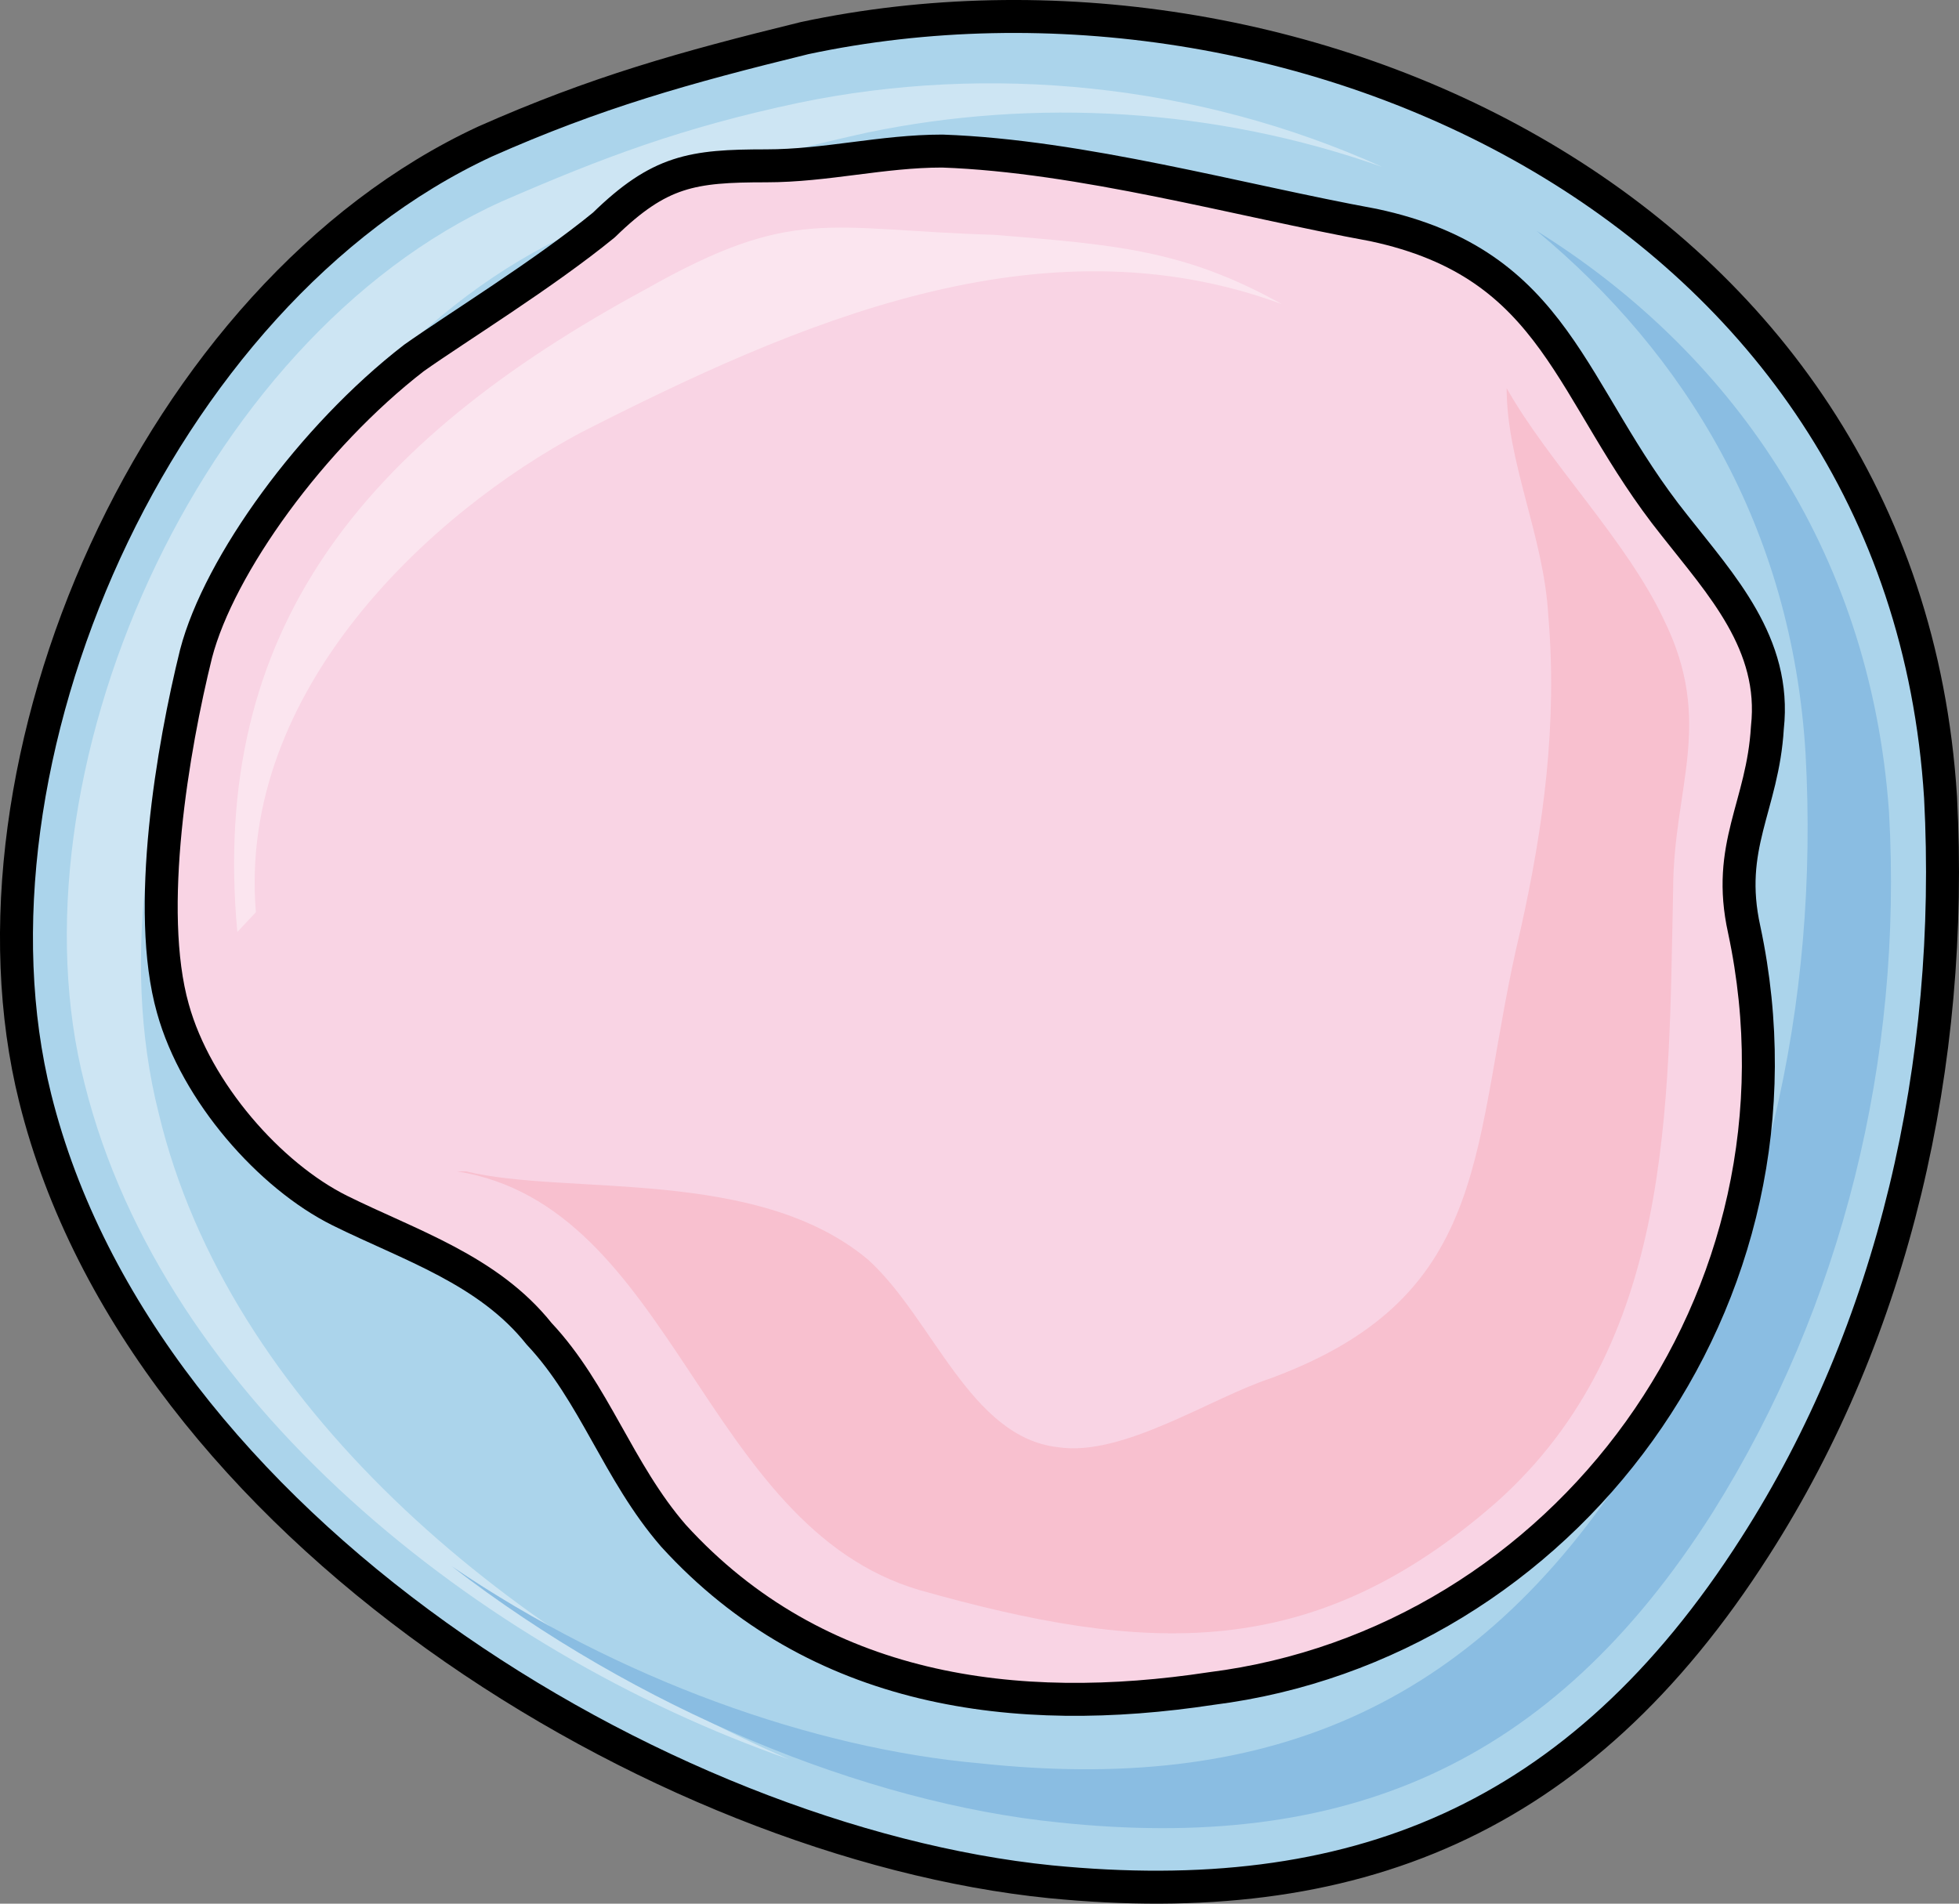
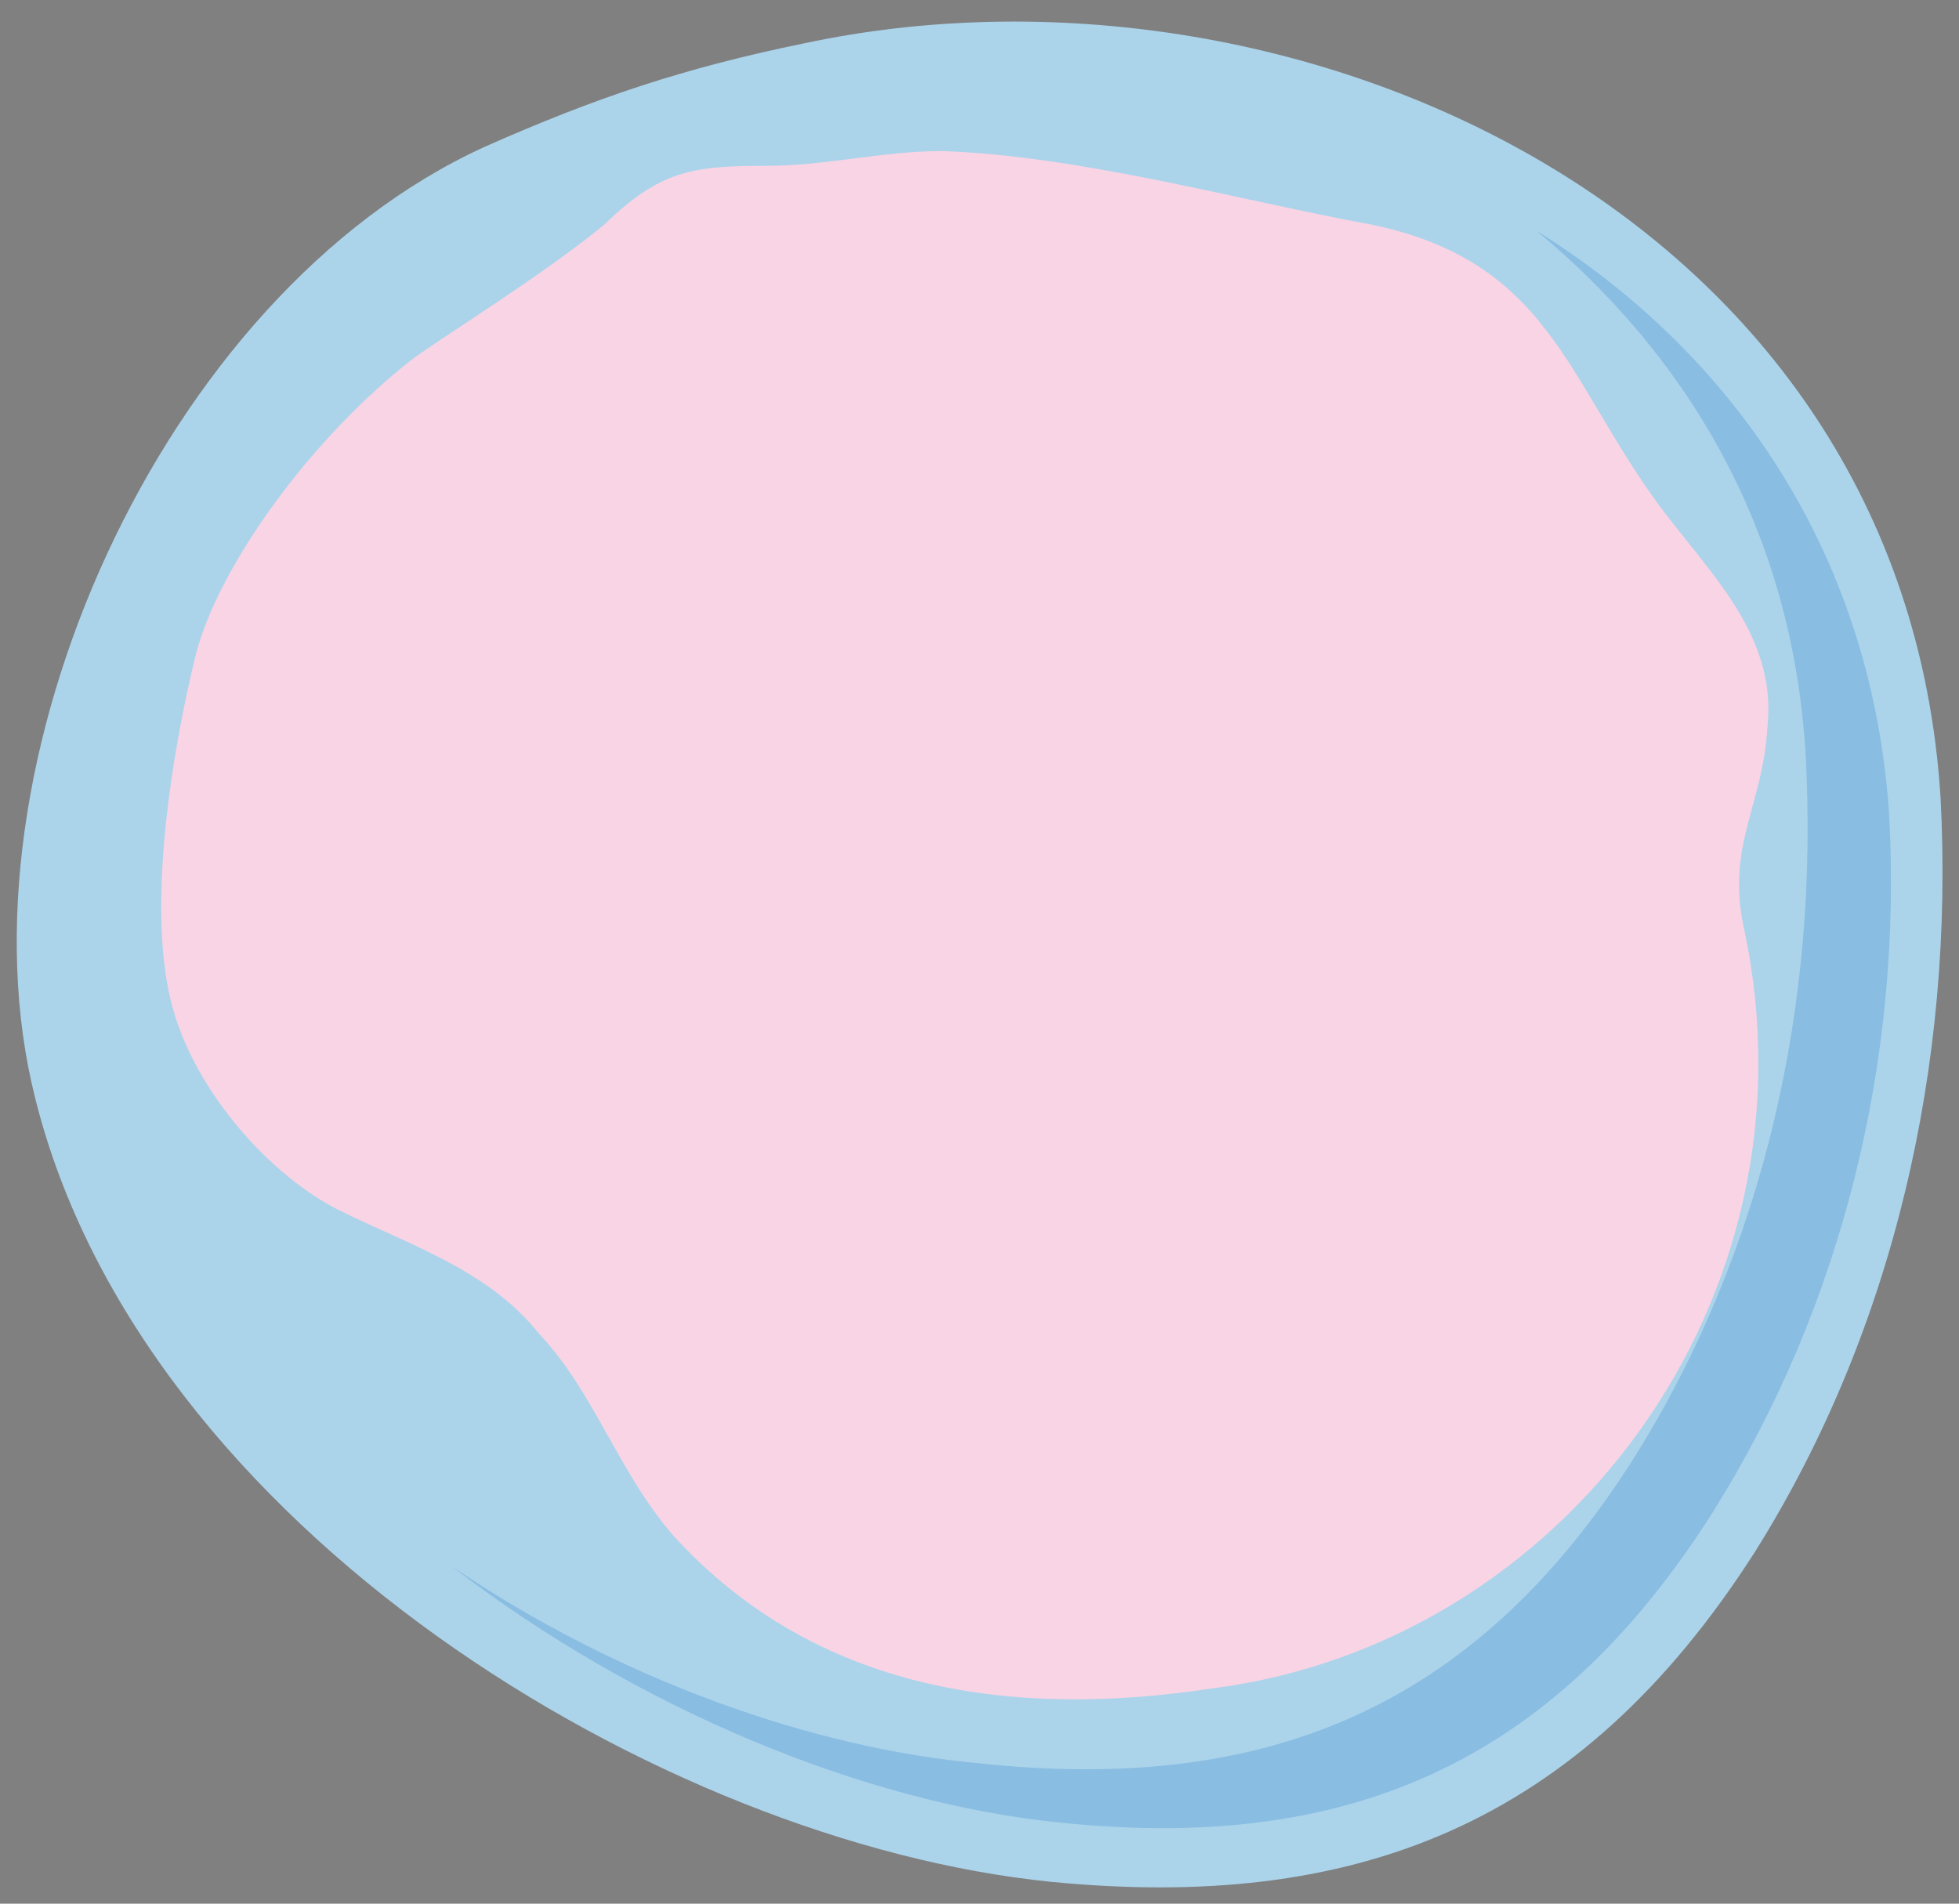
<svg xmlns="http://www.w3.org/2000/svg" version="1.1" id="Layer_1" x="0px" y="0px" width="59.439px" height="57.765px" viewBox="0 0 59.439 57.765" enable-background="new 0 0 59.439 57.765" xml:space="preserve">
  <rect x="0" y="0" width="59.439" height="57.765" fill="#808080" stroke="none" />
  <g>
    <path fill-rule="evenodd" clip-rule="evenodd" fill="#ABD4EB" d="M14.712,4.452C4.865,8.939-1.465,23.298,1.067,33.319   c3.235,13.013,18.989,22.585,30.806,23.781c9.143,0.897,16.035-1.646,21.381-10.021c4.219-6.73,6.049-14.808,5.625-22.885   C57.754,6.396,39.188-1.83,24.418,1.311C20.76,2.06,18.088,2.957,14.712,4.452" />
    <path fill-rule="evenodd" clip-rule="evenodd" fill="#F9D4E4" d="M12.559,10.863c-3.095,2.393-5.907,6.28-6.61,8.972   C5.245,22.676,4.4,27.61,5.245,30.601c0.703,2.542,2.953,5.084,5.063,6.131c2.11,1.047,4.501,1.795,6.048,3.738   c1.688,1.794,2.391,4.187,4.079,6.131c4.359,4.785,10.407,5.532,16.313,4.636c10.689-1.347,18.564-11.813,16.174-23.028   c-0.563-2.542,0.563-3.738,0.703-6.131c0.281-2.542-1.406-4.336-2.813-6.13c-3.234-4.038-3.516-7.925-9.143-9.121   c-4.078-0.748-8.859-2.094-13.078-2.243c-1.829,0-3.517,0.448-5.345,0.448c-2.25,0-3.234,0.149-4.923,1.795   C16.496,8.321,13.824,9.966,12.559,10.863L12.559,10.863z" />
-     <path opacity="0.4" fill-rule="evenodd" clip-rule="evenodd" fill="#FFFFFF" d="M4.817,33.787   C2.428,24.363,8.192,11.199,17.474,7.01c2.952-1.496,5.483-2.244,8.858-2.991c5.061-1.048,10.545-0.748,15.607,1.047   c-5.625-2.543-11.951-3.142-17.717-1.944c-3.516,0.748-5.906,1.645-8.999,2.991C5.943,10.302,0.178,23.614,2.568,32.89   c2.39,9.574,11.952,17.203,21.373,20.494C15.364,49.645,6.927,42.613,4.817,33.787" />
    <path fill-rule="evenodd" clip-rule="evenodd" fill="#8ABDE2" d="M57.316,24.65c-0.564-8.073-4.924-14.055-10.691-17.644   c4.5,3.738,7.736,8.972,8.158,15.85c0.422,7.625-1.266,15.102-5.205,21.382c-4.924,7.774-11.395,10.167-19.834,9.27   c-5.064-0.448-10.973-2.541-16.036-5.98c5.626,4.336,12.52,7.177,18.427,7.774c8.582,0.897,14.912-1.645,19.836-9.419   C55.908,39.603,57.738,32.126,57.316,24.65" />
-     <path fill-rule="evenodd" clip-rule="evenodd" fill="#F8C0CF" d="M13.864,35.544c6.595,1.046,7.437,10.762,14.031,12.704   c6.874,1.943,11.927,2.242,17.538-2.69c5.332-4.782,5.191-11.957,5.332-18.533c0-3.14,1.264-5.082-0.281-8.222   c-1.121-2.392-3.508-4.782-4.77-7.024c0,2.242,1.123,4.484,1.262,6.875c0.281,3.289-0.139,6.428-0.842,9.566   c-1.543,6.427-0.701,11.061-7.576,13.602c-1.824,0.598-4.49,2.392-6.455,2.092c-2.665-0.298-3.787-3.886-5.752-5.68   c-3.367-2.84-9.12-1.942-12.207-2.689" />
-     <path opacity="0.4" fill-rule="evenodd" clip-rule="evenodd" fill="#FFFFFF" d="M7.201,28.279   c-0.845-9.151,3.803-14.853,12.394-19.504c4.508-2.55,5.493-1.8,10.563-1.65c3.662,0.301,5.773,0.45,8.73,2.101   c-7.322-2.7-14.786,0.601-21.266,3.901c-4.507,2.4-10.422,7.801-9.858,14.553" />
-     <path fill="none" stroke="#000000" stroke-linecap="round" stroke-linejoin="round" stroke-miterlimit="10" d="M14.712,4.297   C4.725,8.934-1.465,23.145,1.067,33.316c3.235,13.015,18.989,22.588,30.806,23.784c9.143,0.897,16.035-1.795,21.381-10.172   c4.219-6.582,6.049-14.66,5.625-22.737C57.754,6.241,39.188-1.986,24.418,1.155C20.76,2.053,18.088,2.8,14.712,4.297" />
-     <path fill="none" stroke="#000000" stroke-linecap="round" stroke-linejoin="round" stroke-miterlimit="10" d="M12.559,10.863   c-3.095,2.393-5.907,6.28-6.61,8.972C5.245,22.676,4.4,27.61,5.245,30.601c0.703,2.542,2.953,5.084,5.063,6.131   c2.11,1.047,4.501,1.795,6.048,3.738c1.688,1.794,2.391,4.187,4.079,6.131c4.359,4.785,10.407,5.532,16.313,4.636   c10.689-1.347,18.564-11.813,16.174-23.028c-0.563-2.542,0.563-3.738,0.703-6.131c0.281-2.542-1.406-4.336-2.813-6.13   c-3.234-4.038-3.516-7.925-9.143-9.121c-4.078-0.748-8.859-2.094-13.078-2.243c-1.829,0-3.517,0.448-5.345,0.448   c-2.25,0-3.234,0.149-4.923,1.795C16.496,8.321,13.824,9.966,12.559,10.863L12.559,10.863z" />
  </g>
</svg>